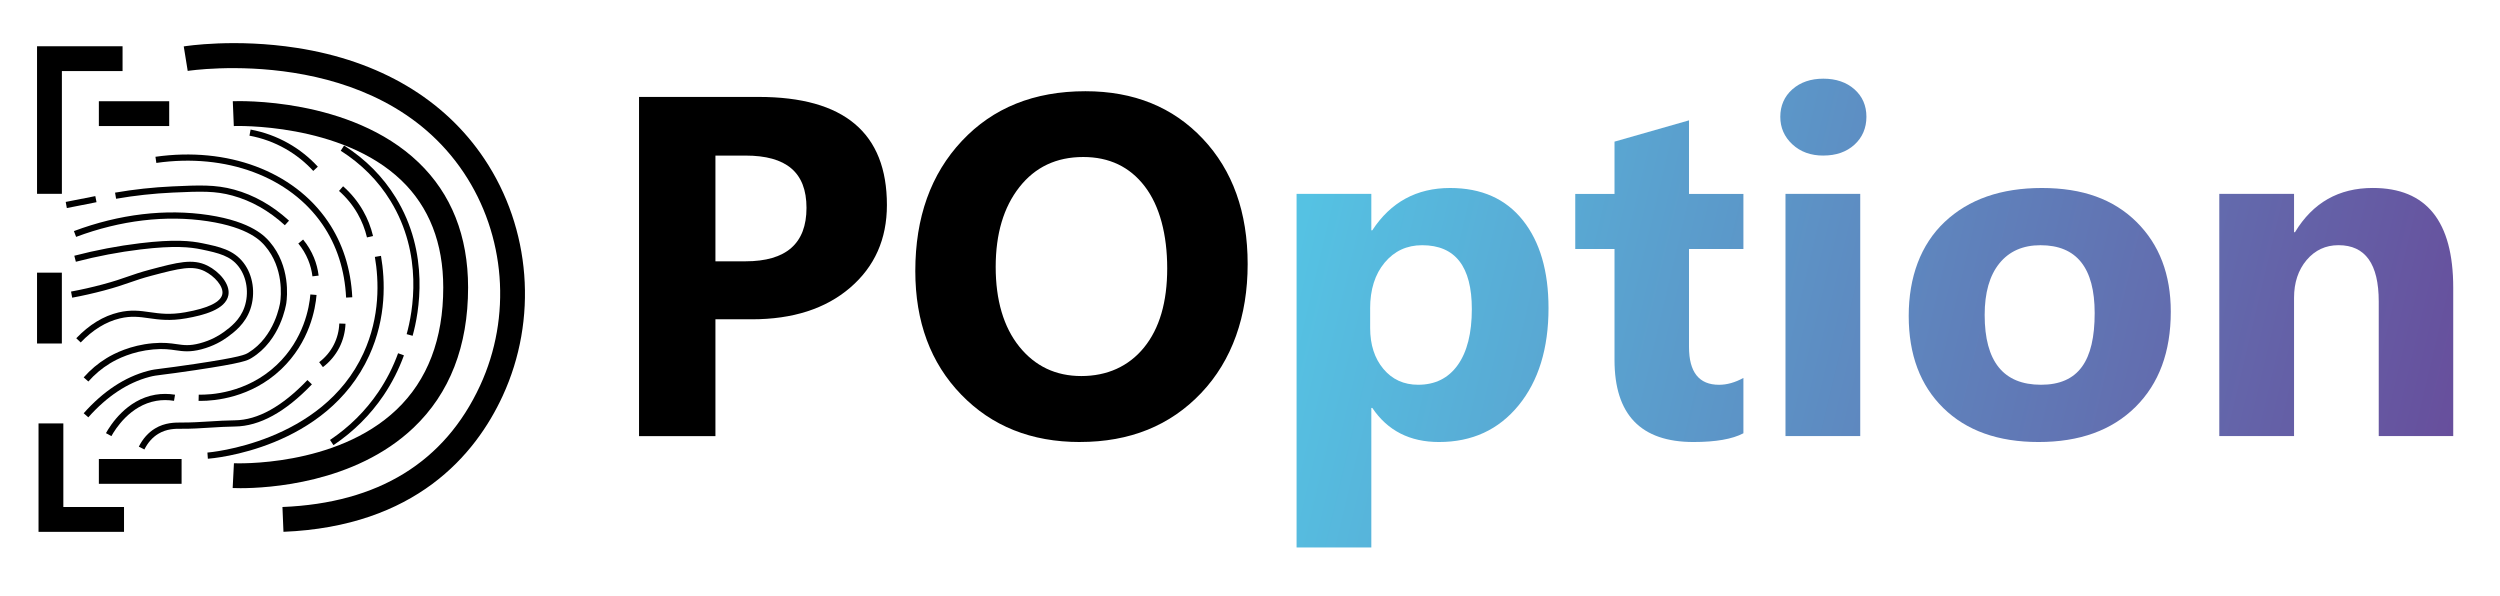
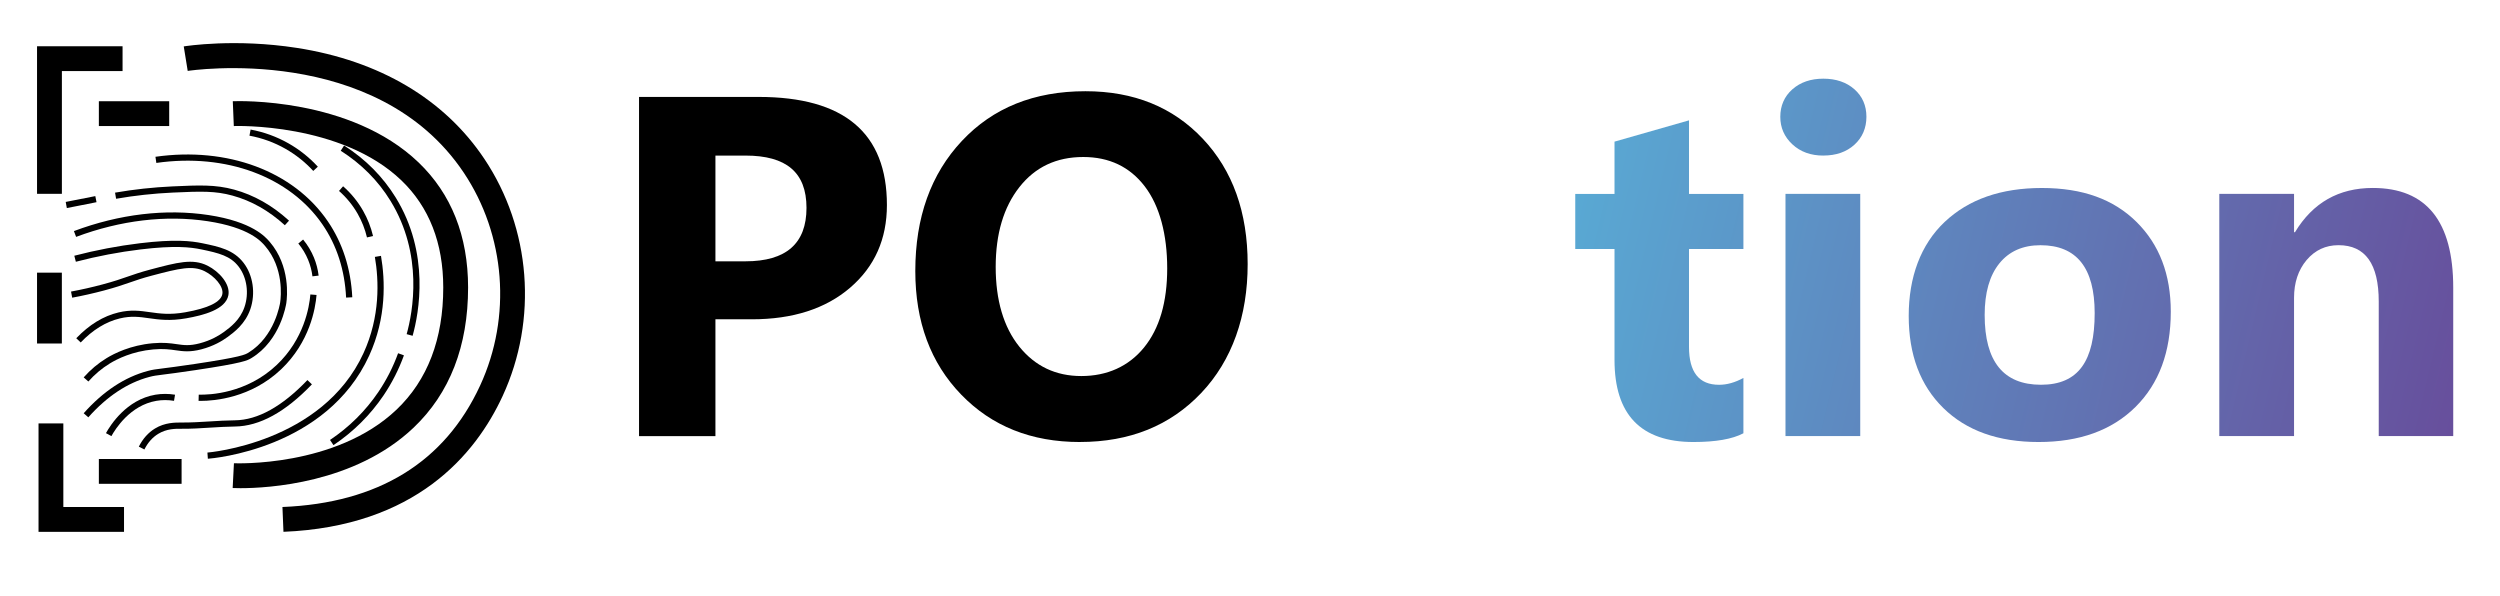
<svg xmlns="http://www.w3.org/2000/svg" width="789" height="188" viewBox="0 0 789 188" fill="none">
  <path d="M225.79 100.76V137.64H201.68V30.59H239.45C266.42 30.59 279.91 41.96 279.91 64.71C279.91 75.46 276.04 84.16 268.3 90.8C260.56 97.44 250.22 100.77 237.28 100.77H225.78L225.79 100.76ZM225.79 49.1V82.47H235.27C248.11 82.47 254.53 76.85 254.53 65.6C254.53 54.35 248.11 49.1 235.27 49.1H225.79Z" fill="black" />
  <path d="M340.82 139.5C325.49 139.5 313 134.51 303.35 124.53C293.69 114.55 288.87 101.55 288.87 85.53C288.87 68.61 293.77 54.92 303.58 44.47C313.38 34.02 326.37 28.79 342.55 28.79C357.83 28.79 370.18 33.79 379.61 43.8C389.04 53.8 393.76 66.99 393.76 83.36C393.76 99.73 388.87 113.74 379.09 124.04C369.31 134.34 356.56 139.49 340.83 139.49L340.82 139.5ZM341.87 49.55C333.41 49.55 326.69 52.72 321.71 59.07C316.73 65.41 314.24 73.81 314.24 84.26C314.24 94.71 316.73 103.25 321.71 109.42C326.69 115.59 333.21 118.68 341.27 118.68C349.33 118.68 356.17 115.68 361.05 109.68C365.93 103.68 368.37 95.36 368.37 84.71C368.37 74.06 366.01 64.98 361.28 58.81C356.55 52.64 350.08 49.55 341.87 49.55Z" fill="black" />
-   <path d="M433.09 128.75H432.79V172.79H409.2V61.19H432.79V72.69H433.09C438.91 63.78 447.1 59.33 457.65 59.33C467.55 59.33 475.2 62.73 480.61 69.52C486.01 76.31 488.71 85.56 488.71 97.25C488.71 109.99 485.56 120.22 479.27 127.93C472.97 135.64 464.6 139.5 454.15 139.5C444.94 139.5 437.93 135.92 433.1 128.75H433.09ZM432.42 97.4V103.52C432.42 108.8 433.81 113.1 436.6 116.43C439.39 119.76 443.04 121.43 447.57 121.43C452.94 121.43 457.11 119.35 460.07 115.2C463.03 111.04 464.51 105.16 464.51 97.55C464.51 84.11 459.28 77.39 448.83 77.39C444 77.39 440.06 79.22 437 82.88C433.94 86.54 432.41 91.38 432.41 97.4H432.42Z" fill="url(#paint0_linear_1_426)" />
  <path d="M550.22 136.74C546.74 138.58 541.49 139.5 534.47 139.5C517.85 139.5 509.54 130.87 509.54 113.6V78.59H497.15V61.2H509.54V44.7L533.05 37.98V61.2H550.22V78.59H533.05V109.5C533.05 117.46 536.21 121.44 542.53 121.44C545.02 121.44 547.58 120.72 550.22 119.28V136.75V136.74Z" fill="url(#paint1_linear_1_426)" />
  <path d="M575.45 49.1C571.47 49.1 568.21 47.92 565.67 45.55C563.13 43.19 561.86 40.29 561.86 36.85C561.86 33.41 563.13 30.43 565.67 28.19C568.21 25.95 571.47 24.83 575.45 24.83C579.43 24.83 582.75 25.95 585.27 28.19C587.78 30.43 589.04 33.32 589.04 36.85C589.04 40.38 587.78 43.37 585.27 45.66C582.76 47.95 579.48 49.09 575.45 49.09V49.1ZM587.09 137.63H563.5V61.19H587.09V137.63Z" fill="url(#paint2_linear_1_426)" />
  <path d="M643.38 139.5C630.64 139.5 620.62 135.93 613.33 128.79C606.04 121.65 602.39 111.96 602.39 99.71C602.39 87.46 606.17 77.18 613.74 70.04C621.3 62.9 631.53 59.33 644.42 59.33C657.31 59.33 667.06 62.9 674.28 70.04C681.5 77.18 685.1 86.62 685.1 98.37C685.1 111.06 681.38 121.09 673.94 128.45C666.5 135.82 656.31 139.5 643.37 139.5H643.38ZM643.98 77.39C638.4 77.39 634.08 79.31 630.99 83.14C627.9 86.97 626.36 92.4 626.36 99.41C626.36 114.09 632.28 121.43 644.13 121.43C655.98 121.43 661.08 113.89 661.08 98.81C661.08 84.53 655.38 77.39 643.99 77.39H643.98Z" fill="url(#paint3_linear_1_426)" />
  <path d="M774.24 137.63H750.73V95.15C750.73 83.31 746.5 77.38 738.04 77.38C733.96 77.38 730.6 78.95 727.96 82.08C725.32 85.22 724 89.2 724 94.02V137.62H700.41V61.19H724V73.28H724.3C729.92 63.97 738.11 59.32 748.86 59.32C765.78 59.32 774.24 69.82 774.24 90.82V137.63Z" fill="url(#paint4_linear_1_426)" />
-   <path d="M19.53 61.17H11.69V14.6H38.68V22.43H19.53V61.17Z" fill="black" />
+   <path d="M19.53 61.17H11.69V14.6H38.68V22.43H19.53V61.17" fill="black" />
  <path d="M39.14 167.85H12.16V133.63H19.99V160.01H39.14V167.85Z" fill="black" />
  <path d="M19.52 86.05H11.69V108.41H19.52V86.05Z" fill="black" />
  <path d="M89.46 167.84L89.14 160.01C119.36 158.78 140.35 145.88 151.53 121.67C161.55 99.96 159.56 74.21 146.34 54.46C118.8 13.36 59.83 22.29 59.24 22.38L57.99 14.65C58.65 14.54 74.24 12.09 93.72 15.12C119.79 19.18 140.24 31.28 152.84 50.11C167.57 72.11 169.8 100.8 158.64 124.96C150.04 143.59 131.06 166.15 89.46 167.84Z" fill="black" />
  <path d="M53.4 31.95H31.2V39.78H53.4V31.95Z" fill="black" />
  <path d="M75.89 154.07C74.5 154.07 73.63 154.03 73.43 154.02L73.83 146.2C74.15 146.22 105.96 147.56 125.16 129.27C134.94 119.96 139.9 106.99 139.89 90.73C139.89 76.72 135.45 65.36 126.7 56.95C107.65 38.65 74.13 39.76 73.79 39.78L73.47 31.95C74.98 31.88 110.6 30.66 132.1 51.27C142.46 61.21 147.72 74.48 147.73 90.72C147.73 109.23 141.95 124.11 130.53 134.97C111.94 152.65 84.29 154.07 75.89 154.07Z" fill="black" />
  <path d="M57.31 144.86H31.2V152.69H57.31V144.86Z" fill="black" />
  <path d="M25.49 108.1L24.07 106.75C28.15 102.48 32.63 99.74 37.39 98.61C41.33 97.67 44.23 98.08 47.3 98.52C50.41 98.96 53.63 99.42 58.45 98.56C65.76 97.26 69.7 95.33 70.17 92.82C70.63 90.39 67.66 87.12 64.6 85.6C60.77 83.7 56.71 84.66 47.88 87C44.88 87.79 43 88.45 41.01 89.14C38.86 89.89 36.64 90.66 32.87 91.67C29.53 92.56 26.14 93.33 22.78 93.95L22.42 92.02C25.72 91.41 29.07 90.65 32.35 89.77C36.05 88.78 38.24 88.02 40.35 87.28C42.38 86.57 44.3 85.91 47.36 85.09C56.03 82.79 60.81 81.52 65.46 83.83C69.22 85.7 72.73 89.7 72.08 93.16C71.22 97.74 64.08 99.52 58.78 100.46C53.65 101.37 50.13 100.87 47.01 100.43C44 100 41.4 99.64 37.83 100.49C33.44 101.54 29.28 104.09 25.47 108.08L25.49 108.1Z" fill="black" />
  <path d="M27.88 120.4L26.41 119.1C28.52 116.71 30.95 114.67 33.62 113.04C36.05 111.55 41.18 108.96 48.19 108.33C51.62 108.02 53.8 108.33 55.73 108.61C58.01 108.94 59.81 109.2 63.04 108.35C66.54 107.44 69.08 105.92 70.61 104.81C72.65 103.31 75.74 101.05 77.16 96.9C78.64 92.57 77.93 87.58 75.35 84.19C72.75 80.77 69.16 79.88 63.53 78.71C60.07 77.99 55.09 77.43 44.37 78.72C37.57 79.54 30.69 80.85 23.94 82.61L23.45 80.71C30.29 78.93 37.25 77.6 44.14 76.77C55.14 75.44 60.32 76.03 63.93 76.78C69.19 77.87 73.73 78.82 76.91 83C79.88 86.9 80.7 92.6 79.02 97.54C77.4 102.27 73.88 104.85 71.78 106.39C70.12 107.61 67.34 109.26 63.55 110.25C59.93 111.19 57.76 110.88 55.47 110.55C53.56 110.28 51.58 109.99 48.38 110.28C41.77 110.87 36.94 113.31 34.66 114.71C32.15 116.24 29.87 118.16 27.89 120.4H27.88Z" fill="black" />
  <path d="M27.88 131.72L26.41 130.42C32.57 123.49 39.38 119 46.64 117.07C48.17 116.66 49.01 116.56 51.25 116.28C53.18 116.04 56.09 115.67 61.4 114.88C76.16 112.67 77.39 111.92 78.39 111.31C86.77 106.2 88.37 95.82 88.43 95.38C88.68 93.64 89.64 84.6 83.65 77.62C82.42 76.18 78.66 71.81 65.53 69.81C52.37 67.81 38.02 69.52 24.02 74.76L23.33 72.93C37.63 67.57 52.32 65.82 65.82 67.87C79.67 69.98 83.78 74.77 85.13 76.34C91.68 83.97 90.64 93.77 90.36 95.66C90.29 96.14 88.55 107.4 79.4 112.98C78.08 113.78 76.83 114.54 61.68 116.81C56.35 117.61 53.42 117.98 51.48 118.22C49.27 118.5 48.53 118.59 47.13 118.96C40.24 120.79 33.76 125.08 27.86 131.72H27.88Z" fill="black" />
  <path d="M21.09 65.66L20.74 63.73C20.81 63.72 21.94 63.49 23.07 63.27C24.23 63.04 25.39 62.81 25.42 62.81C25.47 62.81 30.01 61.9 30.08 61.89L30.46 63.81C30.4 63.82 25.84 64.73 25.78 64.74C25.71 64.75 24.58 64.98 23.44 65.2C22.28 65.43 21.12 65.66 21.09 65.66Z" fill="black" />
  <path d="M89.89 71.08C84.88 66.5 79.33 63.36 73.37 61.73C67.92 60.24 63.64 60.36 54.47 60.78C48.48 61.06 42.49 61.71 36.64 62.73L36.31 60.8C42.24 59.77 48.32 59.11 54.38 58.83C62.82 58.44 67.91 58.21 73.89 59.84C80.15 61.55 85.98 64.85 91.21 69.64L89.89 71.09V71.08Z" fill="black" />
  <path d="M98.61 87.23C98.4 85.45 97.94 83.7 97.26 82.04C96.49 80.16 95.44 78.42 94.15 76.85L95.66 75.6C97.08 77.32 98.23 79.23 99.08 81.29C99.83 83.11 100.32 85.03 100.56 86.98L98.61 87.21V87.23Z" fill="black" />
  <path d="M63.38 126.51C63.11 126.51 62.87 126.51 62.67 126.51L62.72 124.55C66.08 124.65 77.81 124.22 87.37 115.14C95.95 106.99 97.63 96.89 97.95 92.93L99.9 93.09C99.56 97.28 97.79 107.95 88.72 116.56C79.2 125.6 67.67 126.52 63.38 126.52V126.51Z" fill="black" />
  <path d="M35.16 137.64L33.44 136.7C34.79 134.25 39.89 126.12 49.04 124.57C51.06 124.23 53.15 124.23 55.24 124.57L54.92 126.5C53.04 126.19 51.17 126.19 49.37 126.5C41.09 127.9 36.4 135.38 35.16 137.64Z" fill="black" />
  <path d="M45.56 141.85L43.81 140.97C45.06 138.47 46.78 136.54 48.91 135.24C52.06 133.32 55.28 133.35 57.2 133.35H57.31C60.27 133.37 63.3 133.18 66.23 133C68.81 132.84 71.47 132.67 74.11 132.65C81.33 132.58 89.04 128.3 97.02 119.95L98.44 121.3C90.08 130.05 81.9 134.53 74.13 134.61C71.55 134.64 68.91 134.8 66.36 134.96C63.4 135.15 60.35 135.35 57.31 135.32H57.2C55.38 135.3 52.61 135.29 49.94 136.92C48.13 138.02 46.66 139.68 45.57 141.85H45.56Z" fill="black" />
-   <path d="M101.91 115.86L100.73 114.3C102.65 112.85 104.25 110.96 105.34 108.82C106.4 106.75 107 104.43 107.08 102.1L109.04 102.17C108.95 104.78 108.27 107.39 107.08 109.72C105.85 112.12 104.06 114.24 101.9 115.87L101.91 115.86Z" fill="black" />
  <path d="M109.23 93.91C108.8 85.21 106.31 77.48 101.82 70.91C91.45 55.75 71.35 48.27 49.34 51.42L49.06 49.48C71.81 46.24 92.64 54.02 103.43 69.81C108.12 76.68 110.73 84.75 111.18 93.82L109.22 93.92L109.23 93.91Z" fill="black" />
  <path d="M98.86 53.94C96.3 51.16 93.34 48.81 90.07 46.95C86.55 44.95 82.73 43.56 78.73 42.82L79.09 40.89C83.3 41.67 87.32 43.13 91.04 45.24C94.49 47.2 97.61 49.68 100.31 52.61L98.87 53.94H98.86Z" fill="black" />
  <path d="M115.82 74.94C115.2 72.32 114.21 69.8 112.88 67.47C111.33 64.76 109.35 62.33 106.99 60.26L108.28 58.79C110.8 61 112.92 63.6 114.58 66.5C116 68.99 117.06 71.68 117.73 74.48L115.83 74.93L115.82 74.94Z" fill="black" />
  <path d="M130.23 105.98L128.34 105.46C130.29 98.46 133.68 80.36 123.23 63.37C119.34 57.04 114.06 51.73 107.54 47.58L108.59 45.93C115.36 50.24 120.84 55.77 124.89 62.35C135.75 80 132.24 98.75 130.22 105.99L130.23 105.98Z" fill="black" />
  <path d="M105.24 140.48L104.15 138.85C110.25 134.76 115.4 129.65 119.44 123.67C121.99 119.89 124.08 115.79 125.64 111.48L127.48 112.15C125.86 116.61 123.7 120.86 121.06 124.77C116.87 130.97 111.55 136.25 105.24 140.49V140.48Z" fill="black" />
  <path d="M65.6 144.78L65.46 142.83C65.82 142.8 101.74 139.85 114.74 111.41C120.02 99.87 119.59 88.55 118.31 81.08L120.24 80.75C121.57 88.49 122.01 100.23 116.52 112.22C103.04 141.71 67.12 144.67 65.6 144.78Z" fill="black" />
  <defs>
    <linearGradient id="paint0_linear_1_426" x1="782" y1="198.19" x2="402.06" y2="108.1" gradientUnits="userSpaceOnUse">
      <stop stop-color="#684898" />
      <stop offset="1" stop-color="#55C2E3" />
    </linearGradient>
    <linearGradient id="paint1_linear_1_426" x1="793.23" y1="150.81" x2="413.29" y2="60.72" gradientUnits="userSpaceOnUse">
      <stop stop-color="#684898" />
      <stop offset="1" stop-color="#55C2E3" />
    </linearGradient>
    <linearGradient id="paint2_linear_1_426" x1="797" y1="134.92" x2="417.06" y2="44.83" gradientUnits="userSpaceOnUse">
      <stop stop-color="#684898" />
      <stop offset="1" stop-color="#55C2E3" />
    </linearGradient>
    <linearGradient id="paint3_linear_1_426" x1="796.82" y1="135.68" x2="416.88" y2="45.59" gradientUnits="userSpaceOnUse">
      <stop stop-color="#684898" />
      <stop offset="1" stop-color="#55C2E3" />
    </linearGradient>
    <linearGradient id="paint4_linear_1_426" x1="801.44" y1="116.21" x2="421.5" y2="26.12" gradientUnits="userSpaceOnUse">
      <stop stop-color="#684898" />
      <stop offset="1" stop-color="#55C2E3" />
    </linearGradient>
  </defs>
</svg>